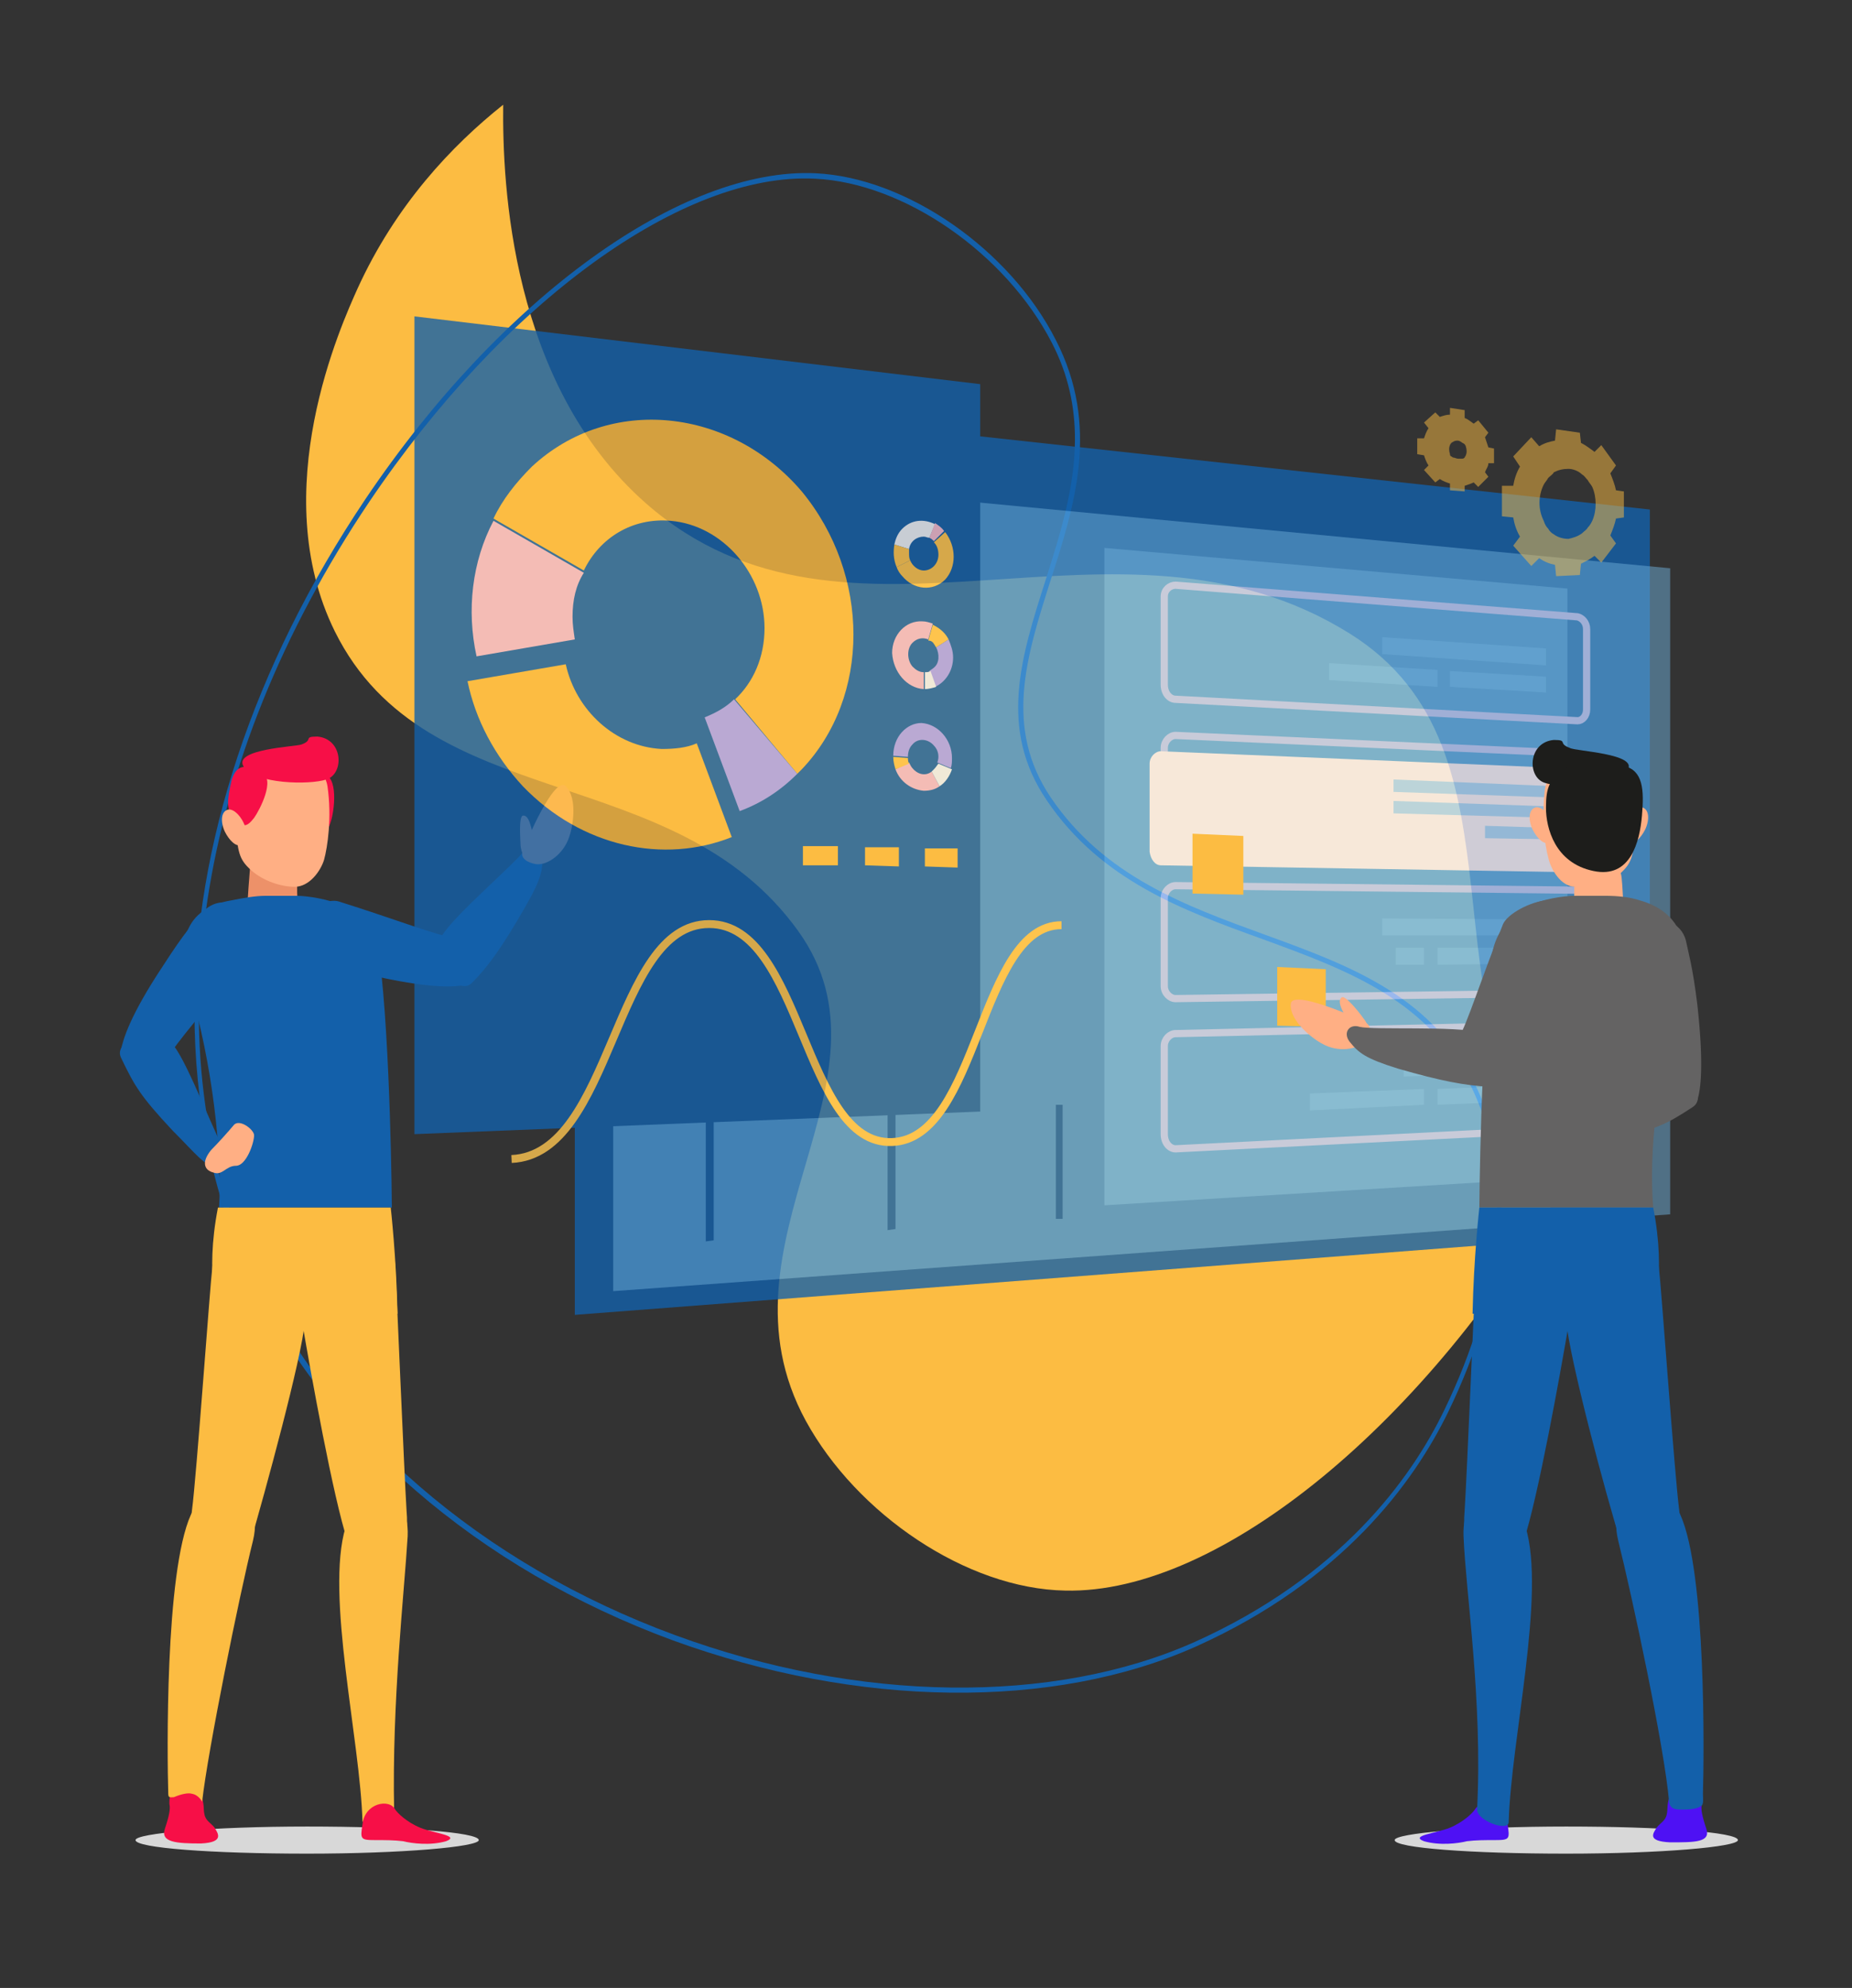
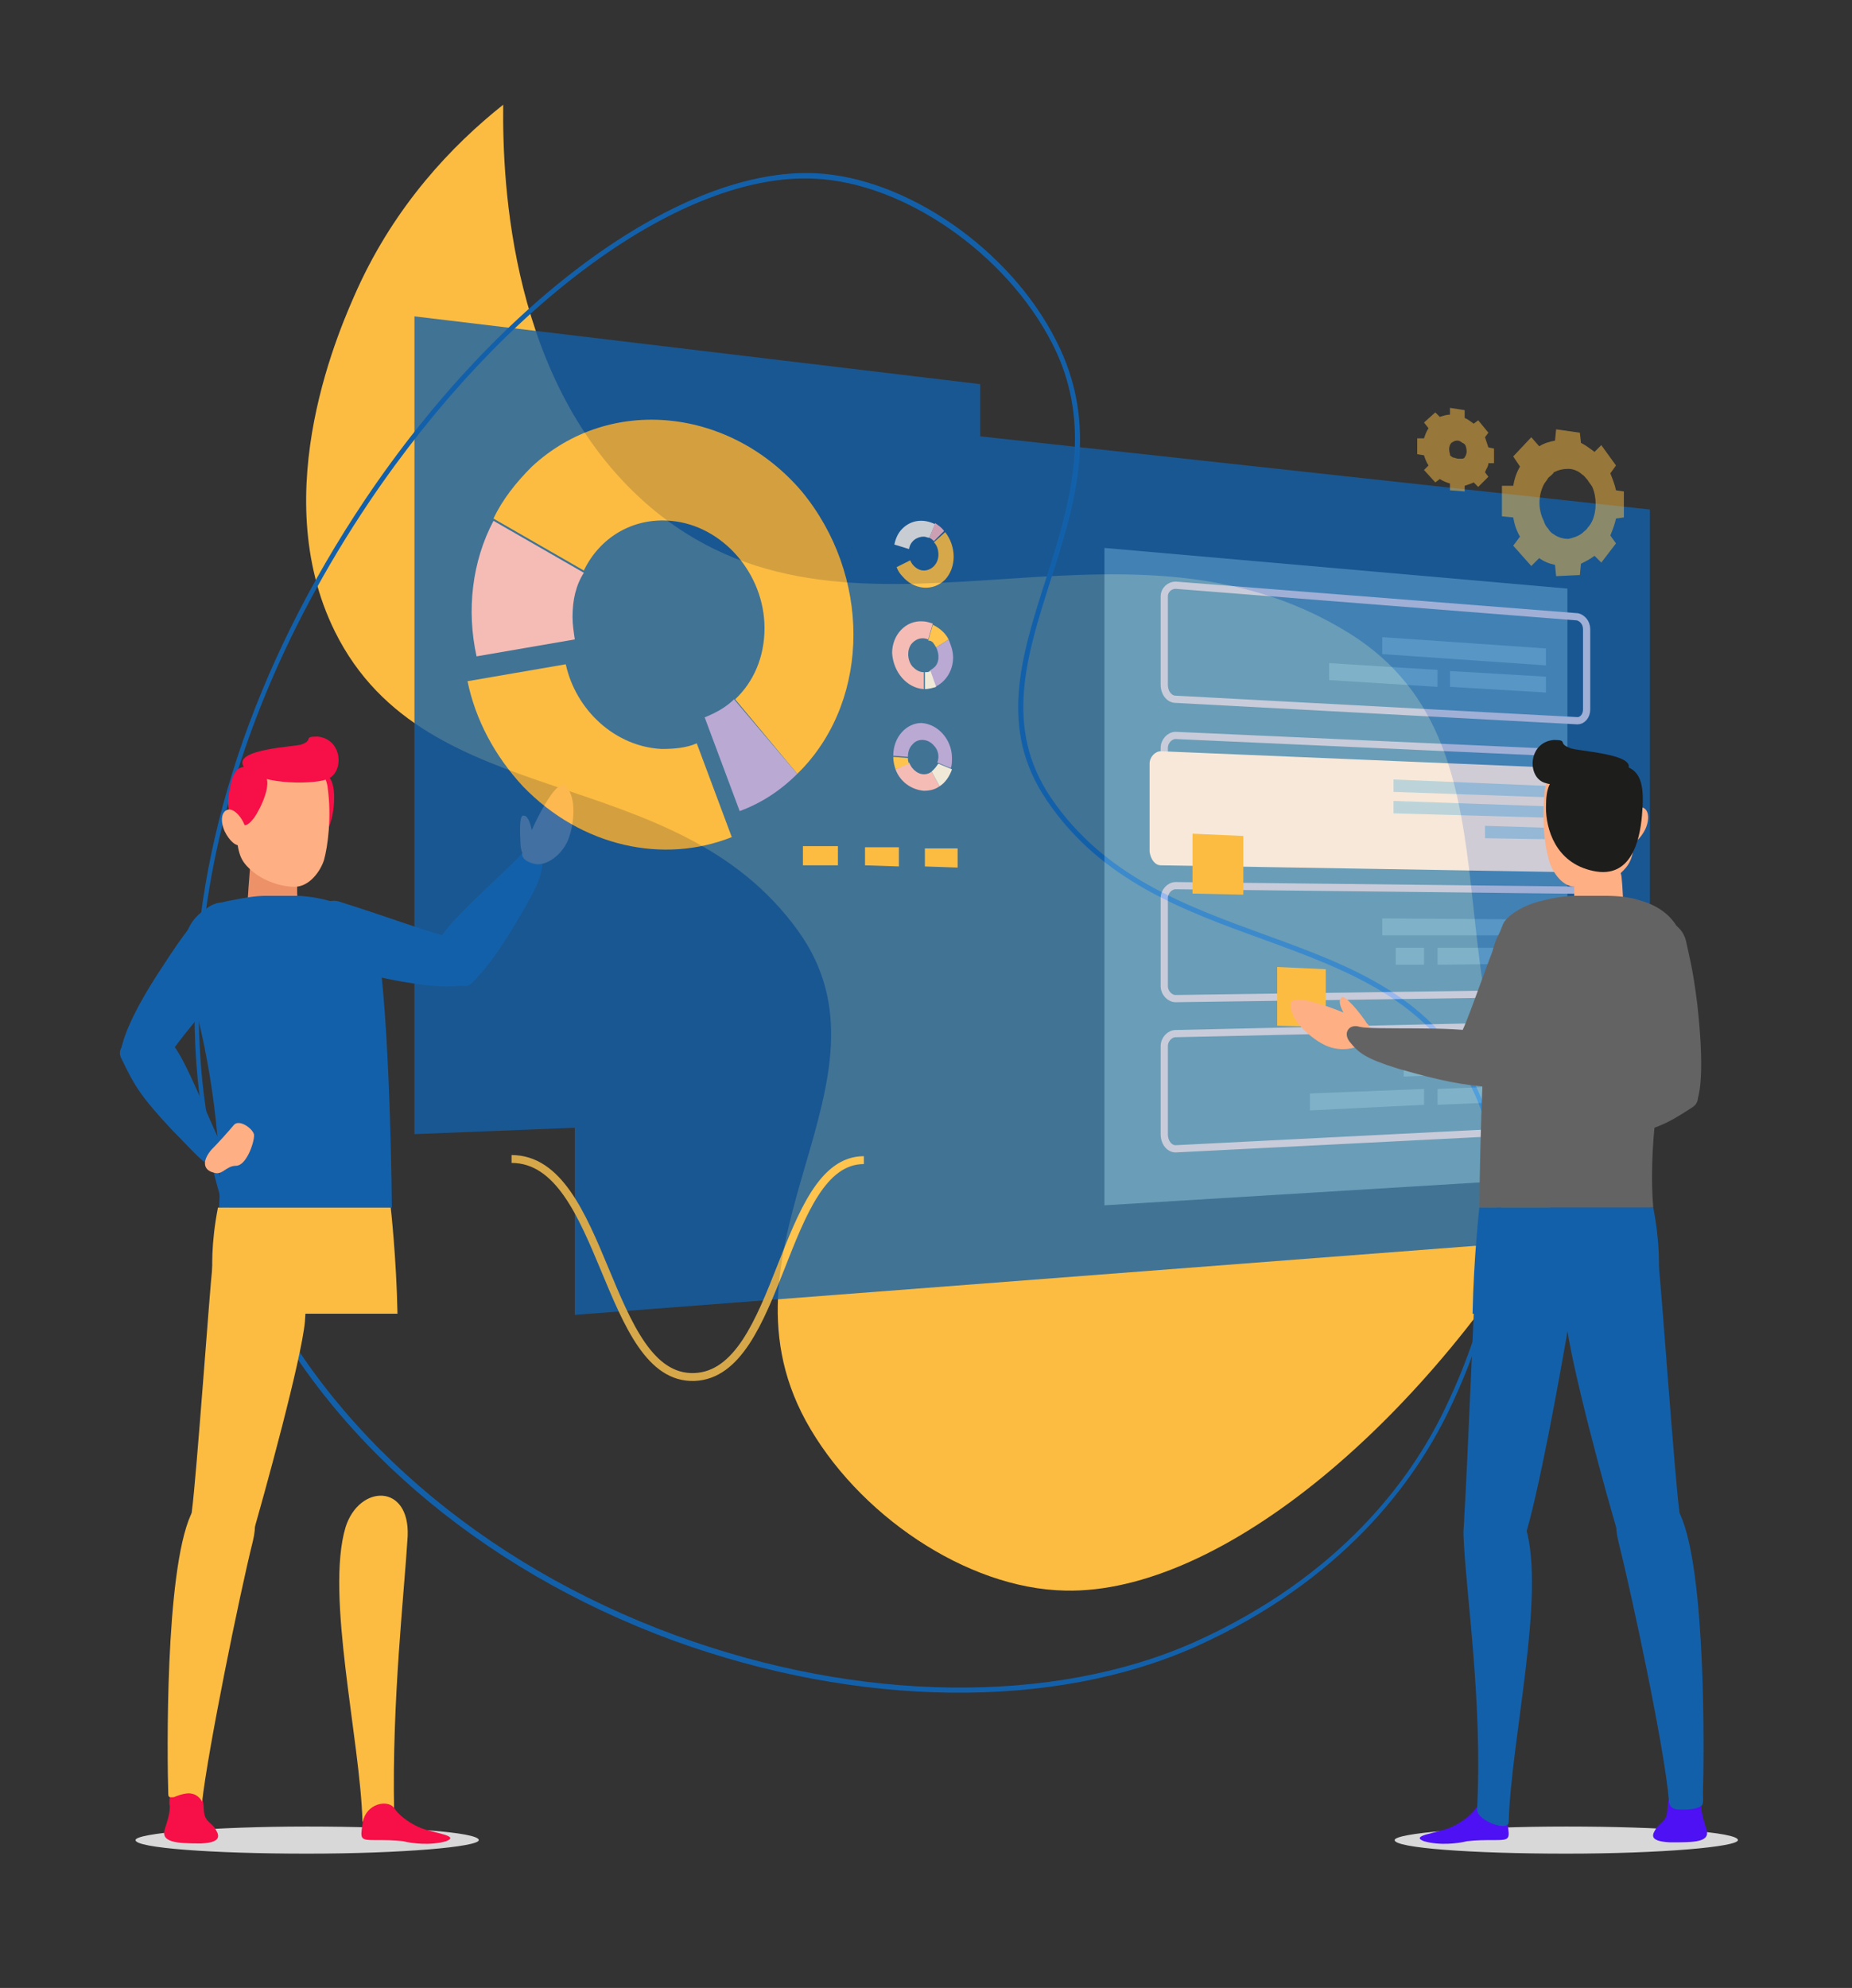
<svg xmlns="http://www.w3.org/2000/svg" version="1.1" id="Calque_1" x="0px" y="0px" viewBox="0 0 164 176" style="enable-background:new 0 0 164 176;" xml:space="preserve">
  <rect x="0" y="0" width="164" height="176" fill="#333333" stroke="none" />
  <style type="text/css">
	.st0{fill:#FCBC42;}
	.st1{fill:#1360AA;}
	.st2{fill:#D8D8D8;}
	.st3{fill:#F70F47;}
	.st4{fill:#ED9169;}
	.st5{fill:#FFAF84;}
	.st6{opacity:0.8;}
	.st7{opacity:0.5;fill:#7BCAFF;enable-background:new    ;}
	.st8{fill:none;stroke:#BBCEFF;stroke-width:0.64;stroke-miterlimit:10;}
	.st9{fill:#F6F3FF;}
	.st10{fill:#F2BBD2;}
	.st11{fill:#AAA4F7;}
	.st12{opacity:0.6;}
	.st13{fill:#7BCAFF;}
	.st14{fill:none;stroke:#FFC550;stroke-width:0.699;stroke-miterlimit:10;}
	.st15{fill:#EDF4FC;}
	.st16{fill:#FFC550;}
	.st17{fill:#646363;}
	.st18{fill:#4E11F4;}
	.st19{fill:#1D1D1B;}
	.st20{opacity:0.5;}
</style>
  <g>
    <g>
      <g>
        <g>
          <path class="st0" d="M119.52,56.09C98.81,43.17,75.1,60.26,57.21,44.57C45.19,34.01,44.48,16.21,44.56,9.27      c-4.54,3.61-9.52,8.87-12.9,16.28c-1.41,3.15-8.15,17.92-2.01,30.35C37.8,72.35,59.73,67.14,70.7,82.45      c9.45,13.19-7.98,27.47,0.65,43.33c4.51,8.25,14.23,14.88,22.97,15.04c13.75,0.33,32.22-15.06,44.26-36.13      C125.21,89.68,136.21,66.51,119.52,56.09z" />
        </g>
        <path class="st1" d="M17.22,89.56c0-14.66,5.16-30.51,15.15-45.39c12-17.81,28.02-29.38,39.85-28.83     c8.04,0.38,17.21,6.73,21.28,14.77c3.91,7.6,1.68,14.61-0.49,21.34c-2.12,6.68-4.13,12.98,0.05,19.17     c4.72,6.95,11.89,9.56,18.89,12.11c7.76,2.82,15.15,5.54,18.89,13.74c3.53,7.66,2.61,17.81-2.61,28.56     c-3.04,6.24-9.39,14.93-22.32,20.74l0,0c-12.65,5.65-29.92,5.43-46.32-0.54c-17.27-6.35-30.95-18.19-37.57-32.52     C18.79,105.58,17.22,97.76,17.22,89.56z M95.19,38.9c0-2.82-0.54-5.65-2.06-8.58c-4.07-7.87-13.03-14.12-20.96-14.5     c-11.67-0.6-27.53,10.91-39.47,28.61c-15.48,23.02-19.33,48.43-10.26,68.03c6.57,14.23,20.2,26.01,37.36,32.31     c16.24,5.97,33.45,6.19,45.99,0.6l0,0c12.81-5.76,19.11-14.33,22.1-20.52c5.16-10.64,6.08-20.63,2.61-28.18     c-3.75-8.04-10.97-10.7-18.68-13.52c-7.06-2.55-14.33-5.21-19.11-12.27c-4.34-6.35-2.28-12.76-0.11-19.55     C93.89,47.27,95.19,43.14,95.19,38.9z" />
      </g>
    </g>
    <g>
      <path class="st2" d="M42.4,162.91c0,0.6-6.8,1.2-15.2,1.2s-15.2-0.5-15.2-1.2c0-0.6,6.8-1.2,15.2-1.2S42.4,162.21,42.4,162.91z" />
      <g>
        <path class="st3" d="M17.9,159.21c0.2,0.7,0.1,0.9,0.2,1.4c0.1,0.6,0.6,0.8,0.9,1.2c0.3,0.5,0.9,1.3-1.2,1.4     c-2.2,0-3.6-0.1-3.2-1.3c0.4-1.2,0.5-1.8,0.4-2.2c0-0.4,0-0.8,0.3-1C15.5,158.41,17.5,158.01,17.9,159.21z" />
        <path class="st1" d="M48,75.61c0.1,1.3,0,2.1-1.5,4.7c-2,3.5-3.3,5.3-4.7,6.7c-1.2,1.3-4-2-2.7-4.1c1-1.8,6.7-6.6,7.4-7.7     C46.9,74.51,47.9,74.61,48,75.61z" />
        <path class="st1" d="M41.1,87.21c-1,0.2-3.2,0.3-8.4-0.9c-3.2-0.7-4.5-1.2-5.5-1.6c-1.7-0.6-1.9-2.5-1.3-3.2c1-1.1,3.2-2,4.1-1.7     c5.1,1.6,8.9,3.1,10.2,3.2C42.2,83.31,42.3,87.01,41.1,87.21z" />
        <path class="st3" d="M27.7,73.41c0.9,0.4,1.3,0.4,1.6-0.7c0.3-0.9,0.7-4-0.7-4.2s-2.5-0.2-2.4,1.7     C26.4,72.11,26.6,72.91,27.7,73.41z" />
        <path class="st4" d="M22.3,75.01c0,0.1-0.3,3.1-0.4,5.4c0,1.1,1.1,2.2,2.2,2.2l0,0c1.1,0,2.4-1,2.3-2.1c-0.2-2,0-4,0-4     L22.3,75.01z" />
        <path class="st1" d="M16.8,87.41c2,6.7,2.9,14.8,2.6,19.5h15.3c0,0-0.1-14.4-1.1-22.2c-0.2-1.8-1.3-3.5-3.2-4.5     c-1.2-0.6-3.2-0.9-4.1-0.9h-2.8c-0.9,0-2,0.2-3,0.4C16.3,80.41,15.6,83.51,16.8,87.41z" />
        <path class="st0" d="M19.4,116.31c0,0-1.3-3.2-0.1-9.4h15.3c0,0,0.5,4.4,0.6,9.4H19.4z" />
        <g>
          <g>
            <path class="st0" d="M22.4,136.41c1.2-5-3.9-5.9-5.5-2.3c-2.3,5.1-2.1,21.4-2,24.7c0,0.4,0.2,0.3,0.5,0.3       c0.7-0.3,1.3-0.4,1.6-0.3c0.6,0.1,0.9,0.7,0.9,0.7C18.4,155.01,21.2,141.21,22.4,136.41z" />
            <path class="st0" d="M27,117.01c0.5-6.2-1.9-11-5.8-9c-1.6,0.9-2.2,2.6-2.4,4.2s-1.4,18.5-1.8,21.5c-0.9,6.9,4.5,5,5.1,3.1       C23.5,132.01,26.7,120.31,27,117.01z" />
          </g>
        </g>
        <path class="st0" d="M36.1,136.01c0.2-4.7-4.3-4.6-5.5-0.8c-1.8,6,1.3,18.8,1.5,26.1c0.8-1.3,1.5-1.6,1.9-1.5     c0.6,0,0.9,0.5,0.9,0.5C34.7,150.61,35.8,141.01,36.1,136.01z" />
-         <path class="st0" d="M30.8,136.51c0.6,1.9,5.8,4.1,5.2-2.8c-0.2-3.1-0.9-20-1-21.6s-0.4-4-1.2-4.3c-4.1-1.5-8.1,3.4-7,9.5     C27.5,121.41,29.5,132.61,30.8,136.51z" />
        <path class="st1" d="M19.2,103.41c-1.2-0.3-1.8-1.2-3.9-3.3c-2.9-3.1-3.4-4-4.6-6.5c-0.7-1.6,3.2-2.8,4.7-1     c1.3,1.6,3.9,8.6,4.7,9.6C20.6,102.81,20.2,103.71,19.2,103.41z" />
        <path class="st1" d="M10.7,93.01c0.2-1,0.8-3.1,3.8-7.6c1.8-2.8,2.7-3.8,3.4-4.6c1.2-1.4,3-1,3.4-0.1c0.7,1.3,0.8,3.7,0.2,4.4     c-3.2,4.2-6,7.3-6.6,8.5C14,95.31,10.5,94.11,10.7,93.01z" />
        <path class="st5" d="M20.8,72.91c0.3,2.5,0.3,3.1,1.4,4.1s2.7,1.5,3.9,1.5c1.3,0,2.3-1.4,2.6-2.4c0.3-1.1,0.7-3.7,0.3-6.5     c-0.2-1.4-1.9-3.1-3.7-3.1S20.2,66.71,20.8,72.91z" />
        <path class="st5" d="M18.7,101.81c0.6-0.6,1.5-1.6,2-2.2s1.8,0.4,1.8,0.9c0,0.7-0.7,2.7-1.6,2.7s-1.2,0.9-2,0.6     C18.1,103.61,17.8,102.91,18.7,101.81z" />
        <path class="st3" d="M35,160.21c0.2,0.3,1,1.1,2.2,1.6s3.6,0.7,2.3,1.2c-1.4,0.4-3,0.2-3.8,0c-0.8-0.1-1.6-0.1-2.5-0.1     c-1.3,0-1.3-0.1-1.1-1.4C32.3,159.61,34.5,159.21,35,160.21z" />
        <path class="st3" d="M20.8,72.51c0.7,0.7,1,0.8,1.7-0.1c0.5-0.7,1.9-3.4,0.7-4s-2.2-1-2.7,0.7C20.1,70.91,20,71.71,20.8,72.51z" />
        <path class="st5" d="M21.6,72.91c0.4,0.9,0.3,1.7-0.2,1.9c-0.5,0.2-1.1-0.4-1.5-1.2c-0.4-0.9-0.3-1.7,0.2-1.9     C20.5,71.51,21.2,72.01,21.6,72.91z" />
        <path class="st3" d="M21.6,67.91c1,1.5,5.8,1.6,7.3,1.1c1.6-0.5,1.5-3.6-0.8-3.8c-1.3,0-0.3,0.3-1.4,0.7     C26.2,66.11,20.5,66.31,21.6,67.91z" />
        <path class="st5" d="M46.3,75.31c0.3-0.8,2.8-6.7,3.8-5.7c1.1,1.1,0.6,3.7,0.3,4.5c-0.5,1.5-1.9,2.5-2.9,2.4     C46.8,76.41,46,76.01,46.3,75.31z" />
        <path class="st5" d="M46.1,74.91c0-0.4-0.2-2.6,0.2-2.7c0.6-0.1,0.8,1.3,1,2.3c0.1,0.5-0.2,1.3-0.6,1.3     C46.3,75.81,46.2,75.51,46.1,74.91z" />
      </g>
    </g>
    <g class="st6">
      <polygon class="st1" points="50.9,34.71 50.9,116.41 146.1,109.11 146.1,45.11   " />
-       <polygon class="st7" points="54.3,114.31 147.9,107.51 147.9,50.31 54.3,41.41   " />
      <polygon class="st7" points="97.8,106.71 138.8,104.21 138.8,52.11 97.8,48.51   " />
      <path class="st8" d="M104.1,61.91l35.6,1.9c0.4,0,0.8-0.4,0.8-1v-7.1c0-0.6-0.4-1-0.8-1.1l-35.6-2.8c-0.5,0-1,0.4-1,1v7.8    C103.1,61.41,103.6,61.91,104.1,61.91z" />
      <path class="st8" d="M104.1,75.21l35.6,0.7c0.4,0,0.8-0.4,0.8-1v-7.1c0-0.6-0.4-1-0.8-1.1l-35.6-1.6c-0.5,0-1,0.5-1,1.1v7.8    C103.1,74.71,103.6,75.21,104.1,75.21z" />
      <path class="st9" d="M102.8,76.61l35.8,0.6c0.4,0,0.8-0.4,0.8-1v-7.1c0-0.6-0.4-1-0.8-1.1l-35.8-1.5c-0.5,0-1,0.5-1,1.1v7.8    C101.9,76.11,102.3,76.61,102.8,76.61z" />
      <path class="st8" d="M104.1,88.41l35.6-0.5c0.4,0,0.8-0.5,0.8-1v-7.1c0-0.6-0.4-1-0.8-1l-35.6-0.4c-0.5,0-1,0.5-1,1.1v7.8    C103.1,87.91,103.6,88.41,104.1,88.41z" />
      <polygon class="st1" points="36.7,100.41 86.8,98.41 86.8,34.01 36.7,28.01   " />
      <path class="st8" d="M104.1,101.71l35.6-1.8c0.4,0,0.8-0.5,0.8-1.1v-7.1c0-0.6-0.4-1-0.8-1l-35.6,0.8c-0.5,0-1,0.5-1,1.1v7.8    C103.1,101.21,103.6,101.71,104.1,101.71z" />
      <g>
        <path class="st0" d="M64.8,74.11c-6,2.4-13.3,0.9-18.5-4.5c-2.5-2.7-4.2-5.9-4.9-9.3l8.7-1.5c0.9,4.1,4.4,7.3,8.5,7.5     c1.1,0,2.2-0.1,3.1-0.5L64.8,74.11z" />
        <path class="st0" d="M71,68.11c-0.1,0.1-0.3,0.3-0.4,0.4l-5.5-6.6c1.6-1.5,2.6-3.7,2.6-6.3c0-4.8-3.7-9.1-8.3-9.5     c-3.4-0.3-6.3,1.5-7.7,4.4l-8-4.6c0.8-1.7,2-3.2,3.4-4.6c6.9-6.4,17.6-5.2,23.9,2.2C77.1,50.91,77.1,61.71,71,68.11z" />
        <path class="st10" d="M50.7,54.61c0,0.7,0.1,1.3,0.2,2l-8.7,1.5c-0.9-4.1-0.4-8.4,1.5-12l8,4.6C51,51.81,50.7,53.11,50.7,54.61z" />
        <path class="st11" d="M70.6,68.51c-1.5,1.5-3.2,2.6-5.1,3.3l-3.1-8.3c1-0.4,1.9-0.9,2.6-1.6L70.6,68.51z" />
      </g>
      <g class="st12">
        <polygon class="st13" points="123.4,70.11 137.7,70.61 137.7,69.61 123.4,69.01    " />
        <polygon class="st13" points="123.4,72.01 137.7,72.41 137.7,71.41 123.4,70.91    " />
        <polygon class="st13" points="131.5,74.21 137.7,74.31 137.7,73.31 131.5,73.11    " />
      </g>
      <polygon class="st0" points="113.1,90.81 117.4,90.91 117.4,85.81 113.1,85.61   " />
      <polygon class="st0" points="105.6,79.11 110.1,79.21 110.1,74.01 105.6,73.81   " />
      <polygon class="st1" points="62.5,77.41 62.5,109.91 63.2,109.81 63.2,77.41   " />
      <polygon class="st1" points="93.5,97.81 93.5,107.91 94.1,107.91 94.1,97.81   " />
      <polygon class="st1" points="78.6,86.81 78.6,108.91 79.3,108.81 79.3,86.81   " />
-       <path class="st14" d="M45.3,102.61c9-0.4,9-20.8,17.5-20.8c8.3,0,8.3,19.6,16.2,19.3c7.7-0.3,7.7-19.2,15-19.2" />
+       <path class="st14" d="M45.3,102.61c8.3,0,8.3,19.6,16.2,19.3c7.7-0.3,7.7-19.2,15-19.2" />
      <polygon class="st0" points="74.2,76.61 74.2,74.91 71.1,74.91 71.1,76.61   " />
      <polygon class="st0" points="79.6,76.71 79.6,75.01 76.6,75.01 76.6,76.61   " />
      <polygon class="st0" points="84.8,76.81 84.8,75.11 81.9,75.11 81.9,76.71   " />
      <polygon class="st7" points="122.4,82.81 136.9,82.81 136.9,81.41 122.4,81.31   " />
      <polygon class="st7" points="127.3,85.41 136.9,85.31 136.9,83.91 127.3,83.91   " />
      <polygon class="st7" points="123.6,85.41 126.1,85.41 126.1,83.91 123.6,83.91   " />
      <polygon class="st7" points="122.4,57.91 136.9,58.91 136.9,57.41 122.4,56.41   " />
      <polygon class="st7" points="128.4,60.81 136.9,61.31 136.9,59.91 128.4,59.41   " />
      <polygon class="st7" points="117.7,60.21 127.3,60.81 127.3,59.31 117.7,58.71   " />
      <polygon class="st7" points="131.2,95.11 136.9,94.91 136.9,93.51 131.2,93.71   " />
      <polygon class="st7" points="124.3,95.31 130.2,95.11 130.2,93.71 124.3,93.91   " />
      <polygon class="st7" points="127.3,97.81 136.9,97.41 136.9,96.01 127.3,96.41   " />
      <polygon class="st7" points="116,98.31 126.1,97.81 126.1,96.41 116,96.81   " />
      <g>
        <path class="st15" d="M82.8,46.41c-1-0.5-2.1-0.4-2.9,0.4c-0.4,0.4-0.6,0.9-0.7,1.4l1.3,0.4c0.1-0.7,0.7-1.1,1.3-1.1     c0.2,0,0.3,0.1,0.5,0.1L82.8,46.41z" />
        <path class="st16" d="M83.7,47.11C83.7,47.11,83.6,47.11,83.7,47.11l-1,0.9c0.3,0.3,0.4,0.7,0.4,1.1c0,0.8-0.6,1.4-1.3,1.4     c-0.5,0-1-0.4-1.2-0.9l-1.2,0.6c0.1,0.3,0.3,0.6,0.5,0.8c1,1.2,2.7,1.4,3.8,0.3C84.7,50.21,84.7,48.41,83.7,47.11z" />
-         <path class="st16" d="M80.5,48.91c0-0.1,0-0.2,0-0.3l-1.3-0.4c-0.1,0.6-0.1,1.3,0.2,2l1.2-0.6C80.5,49.41,80.5,49.21,80.5,48.91z     " />
        <path class="st10" d="M83.6,47.01c-0.2-0.3-0.5-0.5-0.8-0.7l-0.5,1.3c0.2,0.1,0.3,0.2,0.4,0.3L83.6,47.01z" />
      </g>
      <g>
        <path class="st10" d="M79.3,68.11c0.4,1.1,1.4,1.8,2.5,1.9c0.5,0,1-0.1,1.4-0.4l-0.7-1.3c-0.5,0.4-1.2,0.3-1.7-0.3     c-0.1-0.1-0.2-0.3-0.3-0.5L79.3,68.11z" />
        <path class="st11" d="M79.1,66.91L79.1,66.91l1.3,0.1c0-0.4,0.1-0.8,0.4-1.1c0.5-0.6,1.4-0.5,1.9,0.1c0.4,0.4,0.5,1,0.3,1.5     l1.2,0.5c0.1-0.3,0.1-0.6,0.1-0.9c0-1.6-1.2-3-2.7-3.1C80.3,64.01,79.1,65.21,79.1,66.91z" />
        <path class="st15" d="M82.7,68.11c-0.1,0.1-0.1,0.1-0.2,0.2l0.7,1.3c0.5-0.3,0.9-0.9,1.1-1.5l-1.2-0.5     C83,67.71,82.9,67.91,82.7,68.11z" />
        <path class="st16" d="M79.1,67.01c0,0.4,0.1,0.8,0.2,1.1l1.2-0.5c-0.1-0.2-0.1-0.4-0.1-0.5L79.1,67.01z" />
      </g>
      <g>
        <path class="st11" d="M82.8,60.81c0.9-0.4,1.6-1.4,1.6-2.6c0-0.6-0.2-1.1-0.4-1.6l-1.1,0.7c0.3,0.6,0.3,1.4-0.2,1.8     c-0.1,0.1-0.3,0.2-0.4,0.3L82.8,60.81z" />
        <path class="st10" d="M81.8,61.01C81.8,61.01,81.9,61.01,81.8,61.01v-1.5c-0.4,0-0.7-0.2-1-0.5c-0.5-0.6-0.5-1.6,0-2.1     c0.4-0.4,0.9-0.5,1.4-0.3l0.4-1.4c-0.3-0.1-0.6-0.2-0.9-0.2c-1.5-0.1-2.7,1.2-2.7,2.8C79.1,59.51,80.3,60.91,81.8,61.01z" />
        <path class="st16" d="M82.7,57.01c0.1,0.1,0.1,0.2,0.2,0.3l1.1-0.7c-0.3-0.6-0.8-1-1.4-1.3l-0.4,1.4     C82.4,56.71,82.6,56.81,82.7,57.01z" />
        <path class="st15" d="M81.9,61.01c0.3,0,0.7-0.1,1-0.2l-0.5-1.4c-0.2,0.1-0.3,0.1-0.5,0.1V61.01z" />
      </g>
    </g>
    <g>
      <path class="st2" d="M153.9,162.91c0,0.6-6.8,1.2-15.2,1.2c-8.4,0-15.2-0.5-15.2-1.2c0-0.6,6.8-1.2,15.2-1.2    S153.9,162.21,153.9,162.91z" />
      <g>
        <g>
          <path class="st17" d="M137.4,101.51c1.2,0.4,2.2,0,5.1-0.6c4.2-0.9,5.1-1.4,7.4-2.9c1.5-1-1-4.1-3.4-3.4c-2,0.6-8,5-9.2,5.3      C136.5,100.21,136.4,101.21,137.4,101.51z" />
          <path class="st17" d="M150.3,97.41c0.3-0.9,0.6-3.1,0-8.5c-0.4-3.3-0.8-4.6-1-5.6c-0.4-1.7-2.3-2.2-3-1.6      c-1.2,0.9-2.3,2.9-2.1,3.9c1,5.2,2.1,9.2,2.1,10.5C146.3,98.01,150,98.51,150.3,97.41z" />
          <path class="st18" d="M147.8,159.21c-0.2,0.7-0.1,0.9-0.2,1.4c-0.1,0.6-0.6,0.8-0.9,1.2c-0.3,0.5-0.9,1.2,1.2,1.3      c2.2,0,3.6,0,3.2-1.2s-0.5-1.8-0.4-2.2c0-0.4,0-0.8-0.3-1C150.1,158.41,148.1,158.01,147.8,159.21z" />
          <path class="st5" d="M120.9,90.51c-0.7-0.4-6.6-3-6.6-1.6c-0.1,1.5,2,3.1,2.8,3.5c1.4,0.8,3.1,0.5,3.8-0.2      C121.3,91.71,121.6,90.91,120.9,90.51z" />
          <path class="st5" d="M120.7,90.11c-0.2-0.3-1.6-2.1-1.9-1.8c-0.5,0.4,0.3,1.6,0.8,2.4c0.3,0.4,1,0.8,1.3,0.5      C121.2,90.91,121.1,90.61,120.7,90.11z" />
          <path class="st18" d="M130.6,160.21c-0.2,0.3-1,1.1-2.2,1.6s-3.6,0.7-2.3,1.2c1.4,0.4,3,0.2,3.8,0c0.8-0.1,1.6-0.1,2.5-0.1      c1.3,0,1.3-0.1,1.1-1.4C133.4,159.61,131.2,159.21,130.6,160.21z" />
          <path class="st5" d="M144.9,73.21c-0.3,2.5-0.3,3.1-1.4,4.1s-2.8,1.2-4,1.2c-1.3,0-2.2-1.6-2.4-2.6c-0.3-1.1-0.6-3.2-0.3-6      c0.2-1.4,1.9-3.1,3.7-3.1C142.2,66.81,145.5,67.01,144.9,73.21z" />
          <path class="st17" d="M119.5,92.21c0.8,1,1.4,1.5,4.3,2.4c3.8,1.1,6,1.5,8,1.6c1.8,0.1,1.5-4.2-0.8-4.8c-2-0.6-9.4-0.2-10.6-0.5      C119.5,90.61,118.9,91.41,119.5,92.21z" />
          <path class="st17" d="M131.9,95.11c0.8-0.6,2.2-2.3,4.6-7.1c1.4-2.9,1.8-4.3,2.2-5.3c0.6-1.7-0.7-3.1-1.7-3      c-1.5,0.1-3.5,1.2-3.9,2.1c-2,5-3.2,8.9-3.9,10C128.2,93.51,131.1,95.91,131.9,95.11z" />
          <path class="st5" d="M143.6,77.71c0.1,0.9,0.1,1.9,0.2,2.8c0,1.2-0.9,2.3-2.1,2.5c-0.1,0-0.1,0-0.1,0c-1.1,0-2.4-1-2.3-2.1      c0.1-0.7,0.1-1.4,0.1-2.1c0-1.2,0.8-2.3,1.9-2.7l0,0C142.3,75.81,143.5,76.51,143.6,77.71z" />
          <path class="st17" d="M148.7,88.51c-2,6.7-2.7,13.7-2.3,18.4H131c0,0,0.1-14.4,1.1-22.2c0.2-1.8,1.3-3.5,3.2-4.5      c1.2-0.6,3.2-0.9,4.1-0.9h2.8c1,0,2.1,0.1,3,0.4C149.5,80.91,149.8,84.71,148.7,88.51z" />
          <path class="st1" d="M146.3,116.31c0,0,1.3-3.2,0.1-9.4H131c0,0-0.5,4.4-0.6,9.4H146.3z" />
          <g>
            <g>
              <path class="st1" d="M143.3,136.41c-1.2-5,3.9-5.9,5.5-2.3c2.3,5.1,2.1,21.4,2,24.7c0,0.4,0.1,1-0.2,1.1        c-0.4,0.3-1.3,0.3-1.6,0.3c-0.6,0-1.1,0-1.2-0.7C147.4,154.71,144.5,141.21,143.3,136.41z" />
              <path class="st1" d="M138.7,117.01c-0.5-6.2,1.9-11,5.8-9c1.6,0.9,2.2,2.6,2.4,4.2c0.2,1.6,1.4,18.5,1.8,21.5        c0.9,6.9-4.5,5-5.1,3.1C142.1,132.01,139,120.31,138.7,117.01z" />
            </g>
          </g>
          <path class="st1" d="M133.6,161.31c0.2-7.3,3.3-20.1,1.5-26.1c-1.1-3.8-5.7-3.9-5.5,0.8c0.2,5,1.7,14.6,1.2,24.2      C130.8,161.21,133.6,162.21,133.6,161.31z" />
          <path class="st1" d="M134.9,136.51c-0.6,1.9-5.8,4.1-5.2-2.8c0.2-3.1,0.9-20,1-21.6s0.4-4,1.2-4.3c4.1-1.5,8.1,3.4,7,9.5      C138.2,121.41,136.2,132.61,134.9,136.51z" />
-           <path class="st5" d="M137.4,72.71c0.4,0.9,0.3,1.7-0.2,1.9s-1.1-0.4-1.5-1.2c-0.4-0.9-0.3-1.7,0.2-1.9      C136.3,71.31,137,71.81,137.4,72.71z" />
          <path class="st5" d="M144,72.71c-0.4,0.9-0.3,1.7,0.2,1.9s1.1-0.4,1.5-1.2c0.4-0.9,0.3-1.7-0.2-1.9S144.3,71.81,144,72.71z" />
          <path class="st19" d="M144.1,68.21c-1,1.5-5.8,1.6-7.3,1.1c-1.6-0.5-1.5-3.6,0.8-3.8c1.3,0,0.3,0.3,1.4,0.7      C139.4,66.51,145.2,66.71,144.1,68.21z" />
        </g>
        <path class="st19" d="M138.7,68.01c-1.5,0.9-1.8,1.7-1.8,3.5s0.8,4.9,4.2,5.6c3.3,0.7,4.1-2.6,4.3-4.9c0.2-2.3,0.1-4-1.6-4.4     C141.3,67.11,139.6,67.41,138.7,68.01z" />
      </g>
    </g>
    <g class="st20">
      <path class="st0" d="M138.9,47.71c-0.4,0-0.9-0.1-1.3-0.4c-0.2-0.1-0.4-0.3-0.5-0.5c-0.2-0.2-0.3-0.4-0.4-0.7    c-0.5-1-0.5-2.2,0-3.2c0.1-0.2,0.3-0.4,0.4-0.6c0.2-0.2,0.4-0.3,0.5-0.5c0.4-0.2,0.8-0.3,1.3-0.3c0.4,0,0.9,0.2,1.2,0.5    c0.2,0.1,0.3,0.3,0.5,0.5c0.1,0.2,0.3,0.4,0.4,0.6c0.4,0.9,0.4,2.1,0,3c-0.1,0.2-0.2,0.4-0.4,0.6c-0.1,0.2-0.3,0.3-0.5,0.5    C139.7,47.51,139.3,47.61,138.9,47.71 M139.9,38.31l-2.1-0.3l-0.1,1c-0.5,0.1-0.9,0.2-1.4,0.5l-0.7-0.8l-1.6,1.7l0.6,0.9    c-0.3,0.5-0.5,1.1-0.6,1.7h-1v2.7l1,0.1c0.1,0.6,0.3,1.2,0.6,1.7l-0.6,0.8l1.6,1.8l0.7-0.7c0.4,0.3,0.9,0.5,1.4,0.6l0.1,1l2.1-0.1    l0.1-1c0.4-0.2,0.8-0.4,1.2-0.7l0.6,0.6l1.3-1.7l-0.5-0.7c0.2-0.5,0.4-1,0.5-1.5l0.7-0.1v-2.3l-0.7-0.1c-0.1-0.5-0.3-1-0.5-1.5    l0.5-0.7l-1.3-1.8l-0.6,0.6c-0.4-0.3-0.8-0.6-1.2-0.8L139.9,38.31" />
      <path class="st0" d="M129.1,40.61c-0.1,0-0.3-0.1-0.4-0.1s-0.1-0.1-0.2-0.1c-0.1-0.1-0.1-0.1-0.1-0.2c-0.1-0.3-0.1-0.6,0-0.8    c0-0.1,0.1-0.1,0.1-0.2c0.1,0,0.1-0.1,0.2-0.1c0.1-0.1,0.3-0.1,0.4-0.1s0.3,0.1,0.4,0.2c0.1,0,0.1,0.1,0.2,0.1    c0,0.1,0.1,0.1,0.1,0.2c0.1,0.3,0.1,0.6,0,0.8c0,0.1-0.1,0.1-0.1,0.2c0,0-0.1,0.1-0.2,0.1S129.2,40.61,129.1,40.61 M129.7,36.31    l-1.3-0.2v0.6c-0.3,0-0.6,0.1-0.9,0.2l-0.4-0.4l-1,0.9l0.4,0.5c-0.2,0.3-0.3,0.6-0.4,0.9h-0.6v1.4l0.6,0.1    c0.1,0.3,0.2,0.6,0.4,0.9l-0.4,0.4l1,1.1l0.4-0.3c0.3,0.2,0.6,0.3,0.9,0.4v0.6l1.3,0.1v-0.5c0.3-0.1,0.6-0.2,0.8-0.3l0.4,0.4    l0.9-0.9l-0.3-0.4c0.1-0.3,0.3-0.5,0.3-0.8h0.5v-1.3l-0.5-0.1c-0.1-0.3-0.2-0.6-0.3-0.9l0.3-0.4l-0.9-1.1l-0.4,0.3    c-0.3-0.2-0.5-0.4-0.8-0.5V36.31" />
    </g>
  </g>
</svg>